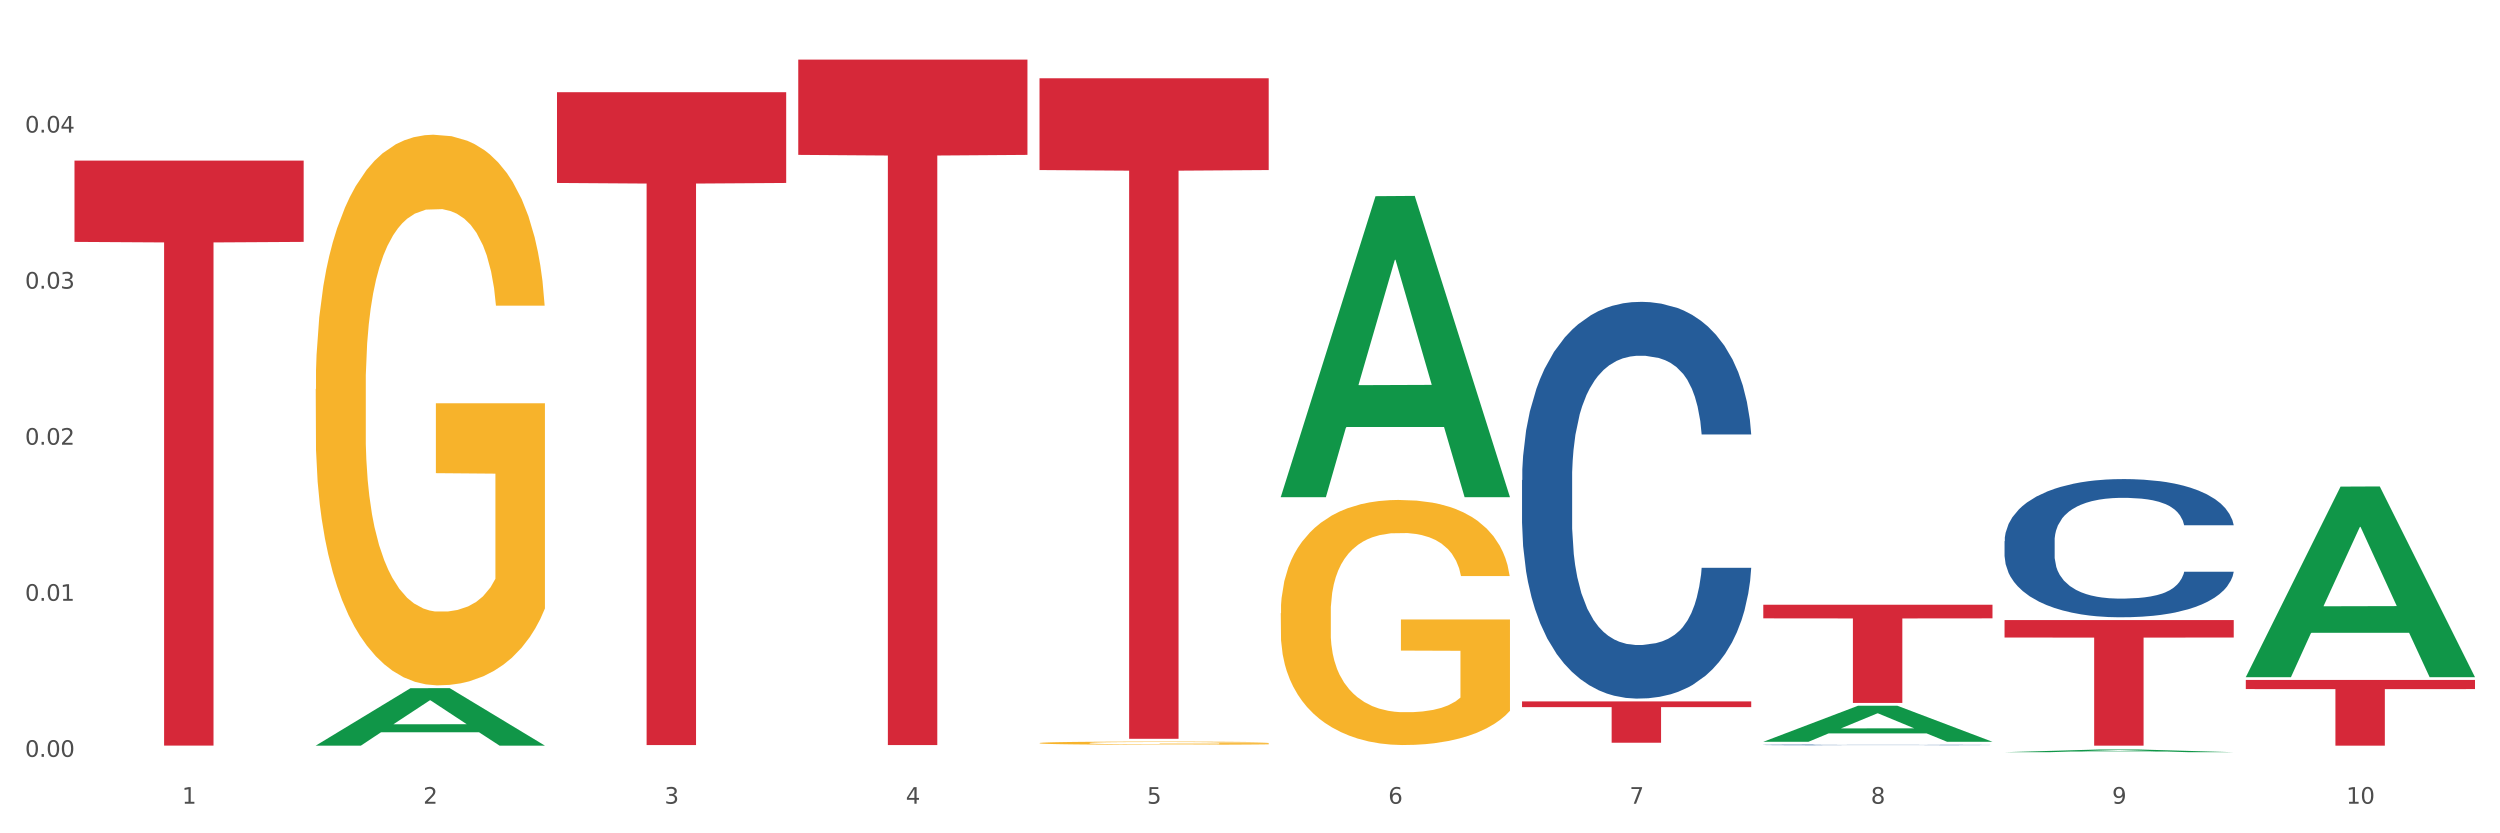
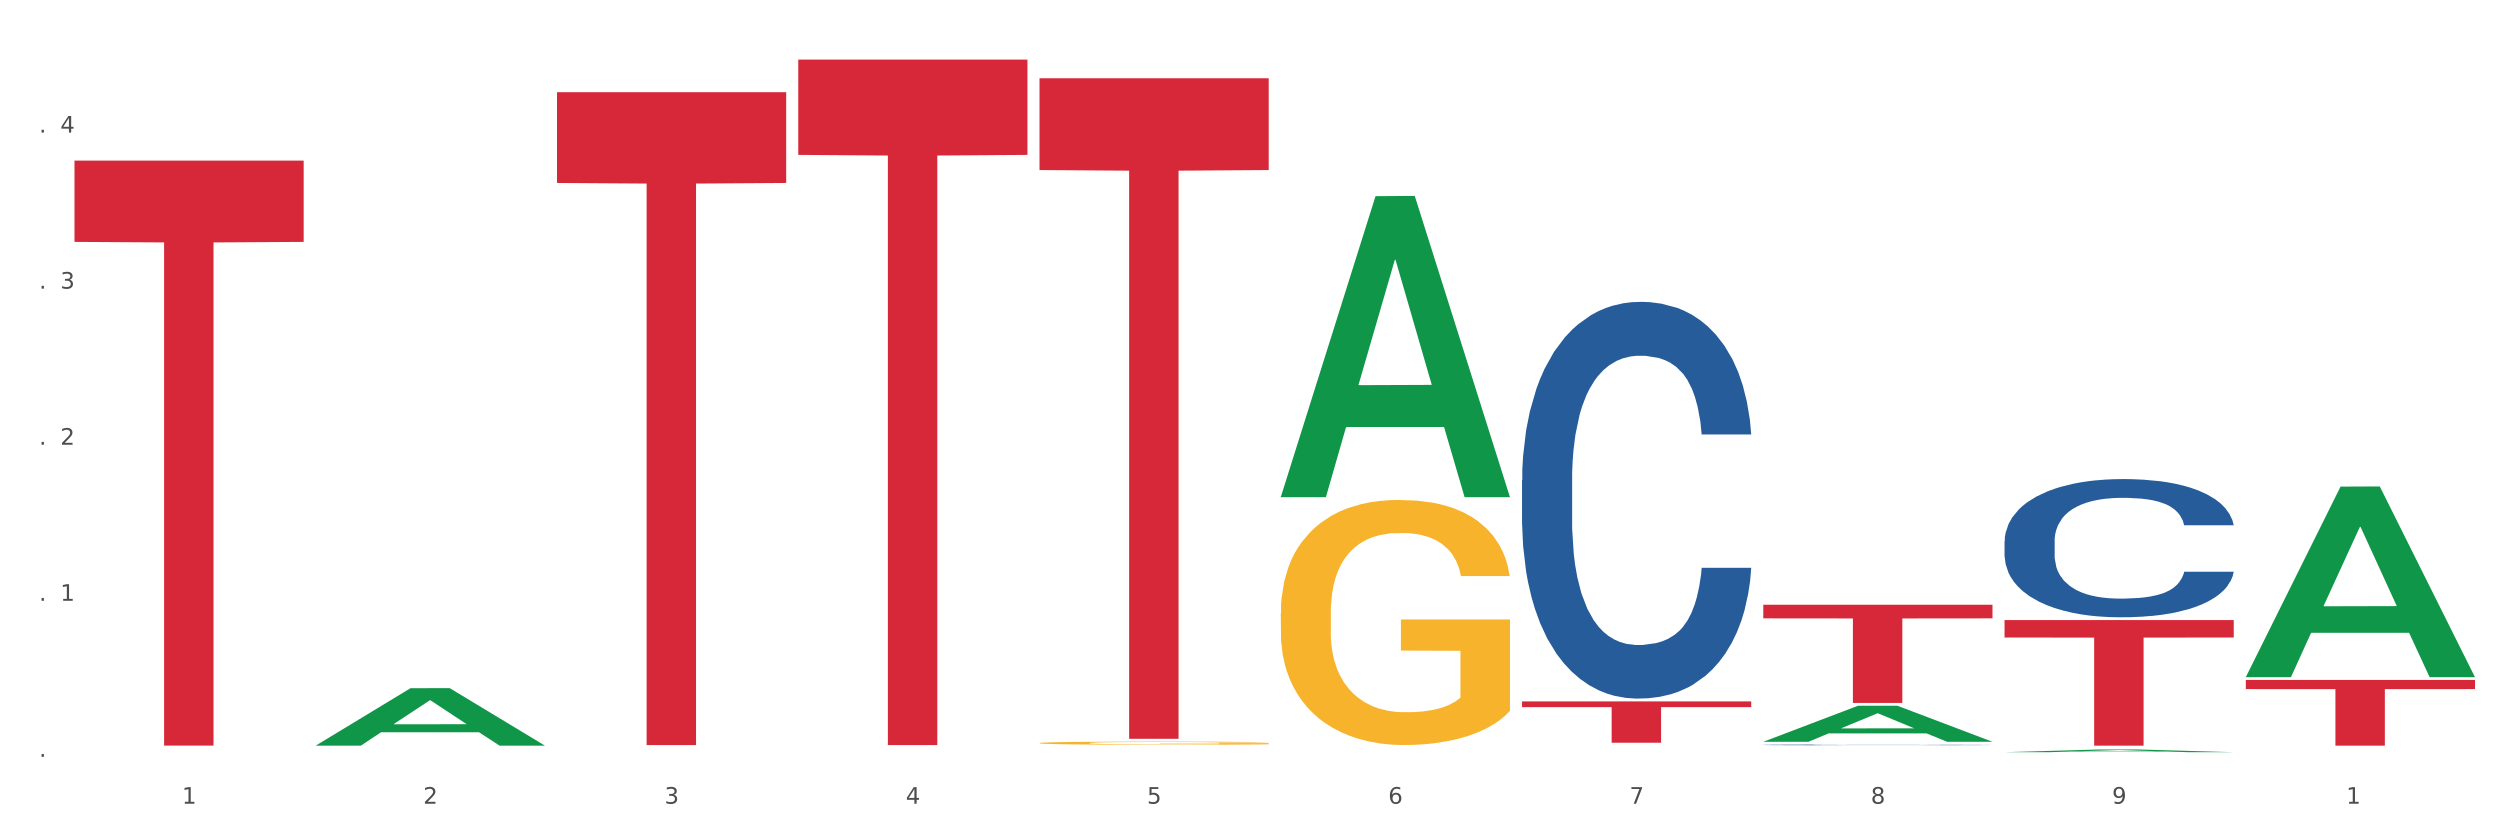
<svg xmlns="http://www.w3.org/2000/svg" xmlns:xlink="http://www.w3.org/1999/xlink" width="1080pt" height="360pt" viewBox="0 0 1080 360" version="1.1">
  <rect x="0" y="0" width="1080" height="360" fill="#333333" stroke="none" />
  <defs>
    <style type="text/css">*{stroke-linejoin: round; stroke-linecap: butt}</style>
  </defs>
  <g id="figure_1">
    <g id="patch_1">
      <path d="M 0 360  L 1080 360  L 1080 0  L 0 0  z " style="fill: #ffffff; stroke: #ffffff; stroke-linejoin: miter" />
    </g>
    <g id="axes_1">
      <g id="matplotlib.axis_1">
        <g id="xtick_1">
          <g id="text_1">
            <g style="fill: #4d4d4d" transform="translate(78.627 347.204) scale(0.096 -0.096)">
              <defs>
                <path id="DejaVuSans-31" d="M 794 531  L 1825 531  L 1825 4091  L 703 3866  L 703 4441  L 1819 4666  L 2450 4666  L 2450 531  L 3481 531  L 3481 0  L 794 0  L 794 531  z " transform="scale(0.016)" />
              </defs>
              <use xlink:href="#DejaVuSans-31" />
            </g>
          </g>
        </g>
        <g id="xtick_2">
          <g id="text_2">
            <g style="fill: #4d4d4d" transform="translate(182.851 347.204) scale(0.096 -0.096)">
              <defs>
                <path id="DejaVuSans-32" d="M 1228 531  L 3431 531  L 3431 0  L 469 0  L 469 531  Q 828 903 1448 1529  Q 2069 2156 2228 2338  Q 2531 2678 2651 2914  Q 2772 3150 2772 3378  Q 2772 3750 2511 3984  Q 2250 4219 1831 4219  Q 1534 4219 1204 4116  Q 875 4013 500 3803  L 500 4441  Q 881 4594 1212 4672  Q 1544 4750 1819 4750  Q 2544 4750 2975 4387  Q 3406 4025 3406 3419  Q 3406 3131 3298 2873  Q 3191 2616 2906 2266  Q 2828 2175 2409 1742  Q 1991 1309 1228 531  z " transform="scale(0.016)" />
              </defs>
              <use xlink:href="#DejaVuSans-32" />
            </g>
          </g>
        </g>
        <g id="xtick_3">
          <g id="text_3">
            <g style="fill: #4d4d4d" transform="translate(287.074 347.204) scale(0.096 -0.096)">
              <defs>
                <path id="DejaVuSans-33" d="M 2597 2516  Q 3050 2419 3304 2112  Q 3559 1806 3559 1356  Q 3559 666 3084 287  Q 2609 -91 1734 -91  Q 1441 -91 1130 -33  Q 819 25 488 141  L 488 750  Q 750 597 1062 519  Q 1375 441 1716 441  Q 2309 441 2620 675  Q 2931 909 2931 1356  Q 2931 1769 2642 2001  Q 2353 2234 1838 2234  L 1294 2234  L 1294 2753  L 1863 2753  Q 2328 2753 2575 2939  Q 2822 3125 2822 3475  Q 2822 3834 2567 4026  Q 2313 4219 1838 4219  Q 1578 4219 1281 4162  Q 984 4106 628 3988  L 628 4550  Q 988 4650 1302 4700  Q 1616 4750 1894 4750  Q 2613 4750 3031 4423  Q 3450 4097 3450 3541  Q 3450 3153 3228 2886  Q 3006 2619 2597 2516  z " transform="scale(0.016)" />
              </defs>
              <use xlink:href="#DejaVuSans-33" />
            </g>
          </g>
        </g>
        <g id="xtick_4">
          <g id="text_4">
            <g style="fill: #4d4d4d" transform="translate(391.298 347.204) scale(0.096 -0.096)">
              <defs>
                <path id="DejaVuSans-34" d="M 2419 4116  L 825 1625  L 2419 1625  L 2419 4116  z M 2253 4666  L 3047 4666  L 3047 1625  L 3713 1625  L 3713 1100  L 3047 1100  L 3047 0  L 2419 0  L 2419 1100  L 313 1100  L 313 1709  L 2253 4666  z " transform="scale(0.016)" />
              </defs>
              <use xlink:href="#DejaVuSans-34" />
            </g>
          </g>
        </g>
        <g id="xtick_5">
          <g id="text_5">
            <g style="fill: #4d4d4d" transform="translate(495.522 347.204) scale(0.096 -0.096)">
              <defs>
                <path id="DejaVuSans-35" d="M 691 4666  L 3169 4666  L 3169 4134  L 1269 4134  L 1269 2991  Q 1406 3038 1543 3061  Q 1681 3084 1819 3084  Q 2600 3084 3056 2656  Q 3513 2228 3513 1497  Q 3513 744 3044 326  Q 2575 -91 1722 -91  Q 1428 -91 1123 -41  Q 819 9 494 109  L 494 744  Q 775 591 1075 516  Q 1375 441 1709 441  Q 2250 441 2565 725  Q 2881 1009 2881 1497  Q 2881 1984 2565 2268  Q 2250 2553 1709 2553  Q 1456 2553 1204 2497  Q 953 2441 691 2322  L 691 4666  z " transform="scale(0.016)" />
              </defs>
              <use xlink:href="#DejaVuSans-35" />
            </g>
          </g>
        </g>
        <g id="xtick_6">
          <g id="text_6">
            <g style="fill: #4d4d4d" transform="translate(599.745 347.204) scale(0.096 -0.096)">
              <defs>
                <path id="DejaVuSans-36" d="M 2113 2584  Q 1688 2584 1439 2293  Q 1191 2003 1191 1497  Q 1191 994 1439 701  Q 1688 409 2113 409  Q 2538 409 2786 701  Q 3034 994 3034 1497  Q 3034 2003 2786 2293  Q 2538 2584 2113 2584  z M 3366 4563  L 3366 3988  Q 3128 4100 2886 4159  Q 2644 4219 2406 4219  Q 1781 4219 1451 3797  Q 1122 3375 1075 2522  Q 1259 2794 1537 2939  Q 1816 3084 2150 3084  Q 2853 3084 3261 2657  Q 3669 2231 3669 1497  Q 3669 778 3244 343  Q 2819 -91 2113 -91  Q 1303 -91 875 529  Q 447 1150 447 2328  Q 447 3434 972 4092  Q 1497 4750 2381 4750  Q 2619 4750 2861 4703  Q 3103 4656 3366 4563  z " transform="scale(0.016)" />
              </defs>
              <use xlink:href="#DejaVuSans-36" />
            </g>
          </g>
        </g>
        <g id="xtick_7">
          <g id="text_7">
            <g style="fill: #4d4d4d" transform="translate(703.969 347.204) scale(0.096 -0.096)">
              <defs>
                <path id="DejaVuSans-37" d="M 525 4666  L 3525 4666  L 3525 4397  L 1831 0  L 1172 0  L 2766 4134  L 525 4134  L 525 4666  z " transform="scale(0.016)" />
              </defs>
              <use xlink:href="#DejaVuSans-37" />
            </g>
          </g>
        </g>
        <g id="xtick_8">
          <g id="text_8">
            <g style="fill: #4d4d4d" transform="translate(808.193 347.204) scale(0.096 -0.096)">
              <defs>
                <path id="DejaVuSans-38" d="M 2034 2216  Q 1584 2216 1326 1975  Q 1069 1734 1069 1313  Q 1069 891 1326 650  Q 1584 409 2034 409  Q 2484 409 2743 651  Q 3003 894 3003 1313  Q 3003 1734 2745 1975  Q 2488 2216 2034 2216  z M 1403 2484  Q 997 2584 770 2862  Q 544 3141 544 3541  Q 544 4100 942 4425  Q 1341 4750 2034 4750  Q 2731 4750 3128 4425  Q 3525 4100 3525 3541  Q 3525 3141 3298 2862  Q 3072 2584 2669 2484  Q 3125 2378 3379 2068  Q 3634 1759 3634 1313  Q 3634 634 3220 271  Q 2806 -91 2034 -91  Q 1263 -91 848 271  Q 434 634 434 1313  Q 434 1759 690 2068  Q 947 2378 1403 2484  z M 1172 3481  Q 1172 3119 1398 2916  Q 1625 2713 2034 2713  Q 2441 2713 2670 2916  Q 2900 3119 2900 3481  Q 2900 3844 2670 4047  Q 2441 4250 2034 4250  Q 1625 4250 1398 4047  Q 1172 3844 1172 3481  z " transform="scale(0.016)" />
              </defs>
              <use xlink:href="#DejaVuSans-38" />
            </g>
          </g>
        </g>
        <g id="xtick_9">
          <g id="text_9">
            <g style="fill: #4d4d4d" transform="translate(912.416 347.204) scale(0.096 -0.096)">
              <defs>
                <path id="DejaVuSans-39" d="M 703 97  L 703 672  Q 941 559 1184 500  Q 1428 441 1663 441  Q 2288 441 2617 861  Q 2947 1281 2994 2138  Q 2813 1869 2534 1725  Q 2256 1581 1919 1581  Q 1219 1581 811 2004  Q 403 2428 403 3163  Q 403 3881 828 4315  Q 1253 4750 1959 4750  Q 2769 4750 3195 4129  Q 3622 3509 3622 2328  Q 3622 1225 3098 567  Q 2575 -91 1691 -91  Q 1453 -91 1209 -44  Q 966 3 703 97  z M 1959 2075  Q 2384 2075 2632 2365  Q 2881 2656 2881 3163  Q 2881 3666 2632 3958  Q 2384 4250 1959 4250  Q 1534 4250 1286 3958  Q 1038 3666 1038 3163  Q 1038 2656 1286 2365  Q 1534 2075 1959 2075  z " transform="scale(0.016)" />
              </defs>
              <use xlink:href="#DejaVuSans-39" />
            </g>
          </g>
        </g>
        <g id="xtick_10">
          <g id="text_10">
            <g style="fill: #4d4d4d" transform="translate(1013.586 347.204) scale(0.096 -0.096)">
              <defs>
-                 <path id="DejaVuSans-30" d="M 2034 4250  Q 1547 4250 1301 3770  Q 1056 3291 1056 2328  Q 1056 1369 1301 889  Q 1547 409 2034 409  Q 2525 409 2770 889  Q 3016 1369 3016 2328  Q 3016 3291 2770 3770  Q 2525 4250 2034 4250  z M 2034 4750  Q 2819 4750 3233 4129  Q 3647 3509 3647 2328  Q 3647 1150 3233 529  Q 2819 -91 2034 -91  Q 1250 -91 836 529  Q 422 1150 422 2328  Q 422 3509 836 4129  Q 1250 4750 2034 4750  z " transform="scale(0.016)" />
-               </defs>
+                 </defs>
              <use xlink:href="#DejaVuSans-31" />
              <use xlink:href="#DejaVuSans-30" transform="translate(63.623 0)" />
            </g>
          </g>
        </g>
        <g id="xtick_11" />
        <g id="xtick_12" />
        <g id="xtick_13" />
        <g id="xtick_14" />
        <g id="xtick_15" />
        <g id="xtick_16" />
        <g id="xtick_17" />
        <g id="xtick_18" />
        <g id="xtick_19" />
      </g>
      <g id="matplotlib.axis_2">
        <g id="ytick_1">
          <g id="text_11">
            <g style="fill: #4d4d4d" transform="translate(10.8 326.959) scale(0.096 -0.096)">
              <defs>
                <path id="DejaVuSans-2e" d="M 684 794  L 1344 794  L 1344 0  L 684 0  L 684 794  z " transform="scale(0.016)" />
              </defs>
              <use xlink:href="#DejaVuSans-30" />
              <use xlink:href="#DejaVuSans-2e" transform="translate(63.623 0)" />
              <use xlink:href="#DejaVuSans-30" transform="translate(95.41 0)" />
              <use xlink:href="#DejaVuSans-30" transform="translate(159.033 0)" />
            </g>
          </g>
        </g>
        <g id="ytick_2">
          <g id="text_12">
            <g style="fill: #4d4d4d" transform="translate(10.8 259.538) scale(0.096 -0.096)">
              <use xlink:href="#DejaVuSans-30" />
              <use xlink:href="#DejaVuSans-2e" transform="translate(63.623 0)" />
              <use xlink:href="#DejaVuSans-30" transform="translate(95.41 0)" />
              <use xlink:href="#DejaVuSans-31" transform="translate(159.033 0)" />
            </g>
          </g>
        </g>
        <g id="ytick_3">
          <g id="text_13">
            <g style="fill: #4d4d4d" transform="translate(10.8 192.117) scale(0.096 -0.096)">
              <use xlink:href="#DejaVuSans-30" />
              <use xlink:href="#DejaVuSans-2e" transform="translate(63.623 0)" />
              <use xlink:href="#DejaVuSans-30" transform="translate(95.41 0)" />
              <use xlink:href="#DejaVuSans-32" transform="translate(159.033 0)" />
            </g>
          </g>
        </g>
        <g id="ytick_4">
          <g id="text_14">
            <g style="fill: #4d4d4d" transform="translate(10.8 124.695) scale(0.096 -0.096)">
              <use xlink:href="#DejaVuSans-30" />
              <use xlink:href="#DejaVuSans-2e" transform="translate(63.623 0)" />
              <use xlink:href="#DejaVuSans-30" transform="translate(95.41 0)" />
              <use xlink:href="#DejaVuSans-33" transform="translate(159.033 0)" />
            </g>
          </g>
        </g>
        <g id="ytick_5">
          <g id="text_15">
            <g style="fill: #4d4d4d" transform="translate(10.8 57.274) scale(0.096 -0.096)">
              <use xlink:href="#DejaVuSans-30" />
              <use xlink:href="#DejaVuSans-2e" transform="translate(63.623 0)" />
              <use xlink:href="#DejaVuSans-30" transform="translate(95.41 0)" />
              <use xlink:href="#DejaVuSans-34" transform="translate(159.033 0)" />
            </g>
          </g>
        </g>
        <g id="ytick_6" />
        <g id="ytick_7" />
        <g id="ytick_8" />
        <g id="ytick_9" />
        <g id="ytick_10" />
      </g>
      <g id="PolyCollection_1">
        <path d="M 136.399 322.075  L 136.501 322.052  L 177.331 297.299  L 194.275 297.275  L 235.411 322.122  L 215.813 322.122  L 206.932 316.336  L 164.775 316.336  L 164.469 316.429  L 155.895 322.122  L 136.399 322.122  L 136.399 322.075  L 170.083 312.883  L 201.624 312.86  L 186.007 302.571  L 185.803 302.525  L 185.599 302.595  L 169.981 312.86  L 170.083 312.883  L 136.399 322.075  z " clip-path="url(#pc6baade18f)" style="fill: #109648" />
        <path d="M 344.846 25.759  L 443.858 25.759  L 443.858 66.91  L 404.91 67.188  L 404.91 321.879  L 383.559 321.879  L 383.559 67.188  L 344.846 66.91  L 344.846 26.038  L 344.846 25.759  z " clip-path="url(#pc6baade18f)" style="fill: #d62839" />
        <path d="M 449.069 33.805  L 548.082 33.805  L 548.082 73.462  L 509.134 73.73  L 509.134 319.176  L 487.783 319.176  L 487.783 73.73  L 449.069 73.462  L 449.069 34.072  L 449.069 33.805  z " clip-path="url(#pc6baade18f)" style="fill: #d62839" />
        <path d="M 657.517 302.995  L 756.529 302.995  L 756.529 305.478  L 717.581 305.495  L 717.581 320.86  L 696.23 320.86  L 696.23 305.495  L 657.517 305.478  L 657.517 303.012  L 657.517 302.995  z " clip-path="url(#pc6baade18f)" style="fill: #d62839" />
        <path d="M 761.74 261.232  L 860.753 261.232  L 860.753 267.13  L 821.805 267.17  L 821.805 303.674  L 800.454 303.674  L 800.454 267.17  L 761.74 267.13  L 761.74 261.272  L 761.74 261.232  z " clip-path="url(#pc6baade18f)" style="fill: #d62839" />
        <path d="M 865.964 267.861  L 964.976 267.861  L 964.976 275.401  L 926.028 275.452  L 926.028 322.122  L 904.677 322.122  L 904.677 275.452  L 865.964 275.401  L 865.964 267.912  L 865.964 267.861  z " clip-path="url(#pc6baade18f)" style="fill: #d62839" />
        <path d="M 553.293 264.903  L 553.41 264.806  L 553.41 261.325  L 553.644 258.327  L 554.813 251.075  L 556.566 245.079  L 557.852 241.888  L 559.138 239.277  L 560.658 236.666  L 562.528 233.959  L 565.918 229.994  L 568.022 227.964  L 570.594 225.836  L 575.27 222.742  L 578.66 221.001  L 582.167 219.551  L 587.895 217.81  L 591.636 217.037  L 595.61 216.456  L 600.403 216.07  L 604.027 215.973  L 611.976 216.263  L 618.756 217.133  L 622.029 217.81  L 626.237 218.971  L 628.458 219.744  L 632.082 221.291  L 635.823 223.322  L 638.395 225.063  L 642.252 228.35  L 645.175 231.638  L 647.863 235.699  L 649.266 238.504  L 650.318 241.115  L 651.253 244.112  L 652.189 248.851  L 631.147 248.851  L 630.329 245.466  L 629.043 242.275  L 627.173 239.181  L 625.536 237.247  L 622.73 234.829  L 620.159 233.282  L 617.47 232.122  L 614.197 231.155  L 611.625 230.671  L 608.001 230.284  L 600.87 230.381  L 596.078 231.155  L 592.805 232.122  L 590.7 232.992  L 588.83 233.959  L 586.726 235.313  L 584.271 237.343  L 582.518 239.181  L 580.764 241.501  L 579.361 243.822  L 578.075 246.53  L 577.023 249.431  L 576.205 252.428  L 575.504 256.103  L 574.919 262.195  L 574.919 275.443  L 575.153 278.44  L 575.737 282.405  L 576.439 285.403  L 577.608 288.981  L 578.66 291.398  L 580.647 294.879  L 582.868 297.78  L 584.622 299.618  L 586.375 301.165  L 589.415 303.292  L 592.805 305.033  L 595.727 306.096  L 599.702 307.063  L 602.39 307.45  L 604.728 307.644  L 610.456 307.644  L 614.548 307.353  L 619.107 306.677  L 622.613 305.806  L 625.536 304.743  L 628.809 303.002  L 630.913 301.358  L 630.913 281.148  L 605.196 281.051  L 605.196 267.61  L 652.306 267.61  L 652.306 307.063  L 650.318 309.094  L 648.097 310.931  L 645.759 312.575  L 642.252 314.606  L 638.044 316.54  L 634.303 317.894  L 630.329 319.054  L 625.653 320.118  L 619.574 321.085  L 615.833 321.472  L 611.158 321.762  L 605.663 321.858  L 600.87 321.665  L 596.195 321.181  L 591.285 320.311  L 586.492 319.054  L 582.868 317.797  L 579.244 316.25  L 575.387 314.219  L 572.347 312.285  L 570.009 310.545  L 567.438 308.32  L 564.632 305.42  L 562.528 302.809  L 560.658 300.101  L 558.67 296.62  L 557.268 293.622  L 555.865 289.851  L 555.047 287.047  L 554.111 282.695  L 553.41 276.603  L 553.293 264.903  z " clip-path="url(#pc6baade18f)" style="fill: #f7b32b" />
        <path d="M 449.069 320.999  L 449.186 320.998  L 449.186 320.953  L 449.42 320.914  L 450.589 320.82  L 452.343 320.743  L 453.628 320.701  L 454.914 320.668  L 456.434 320.634  L 458.304 320.599  L 461.694 320.547  L 463.799 320.521  L 466.37 320.493  L 471.046 320.453  L 474.436 320.431  L 477.943 320.412  L 483.671 320.39  L 487.412 320.379  L 491.386 320.372  L 496.179 320.367  L 499.803 320.366  L 507.752 320.369  L 514.532 320.381  L 517.805 320.39  L 522.014 320.405  L 524.235 320.415  L 527.859 320.435  L 531.599 320.461  L 534.171 320.483  L 538.029 320.526  L 540.951 320.569  L 543.64 320.621  L 545.043 320.658  L 546.095 320.691  L 547.03 320.73  L 547.965 320.792  L 526.923 320.792  L 526.105 320.748  L 524.819 320.706  L 522.949 320.666  L 521.312 320.641  L 518.507 320.61  L 515.935 320.59  L 513.246 320.575  L 509.973 320.562  L 507.401 320.556  L 503.778 320.551  L 496.647 320.552  L 491.854 320.562  L 488.581 320.575  L 486.477 320.586  L 484.606 320.599  L 482.502 320.616  L 480.047 320.642  L 478.294 320.666  L 476.54 320.696  L 475.138 320.726  L 473.852 320.761  L 472.8 320.799  L 471.981 320.838  L 471.28 320.885  L 470.696 320.964  L 470.696 321.136  L 470.929 321.175  L 471.514 321.226  L 472.215 321.265  L 473.384 321.311  L 474.436 321.343  L 476.424 321.388  L 478.645 321.425  L 480.398 321.449  L 482.152 321.469  L 485.191 321.497  L 488.581 321.519  L 491.503 321.533  L 495.478 321.545  L 498.167 321.55  L 500.505 321.553  L 506.232 321.553  L 510.324 321.549  L 514.883 321.54  L 518.39 321.529  L 521.312 321.515  L 524.585 321.493  L 526.69 321.472  L 526.69 321.21  L 500.972 321.209  L 500.972 321.034  L 548.082 321.034  L 548.082 321.545  L 546.095 321.572  L 543.874 321.596  L 541.536 321.617  L 538.029 321.643  L 533.82 321.668  L 530.08 321.686  L 526.105 321.701  L 521.429 321.714  L 515.351 321.727  L 511.61 321.732  L 506.934 321.736  L 501.44 321.737  L 496.647 321.735  L 491.971 321.728  L 487.061 321.717  L 482.268 321.701  L 478.645 321.684  L 475.021 321.664  L 471.163 321.638  L 468.124 321.613  L 465.786 321.591  L 463.214 321.562  L 460.409 321.524  L 458.304 321.49  L 456.434 321.455  L 454.447 321.41  L 453.044 321.371  L 451.641 321.323  L 450.823 321.286  L 449.888 321.23  L 449.186 321.151  L 449.069 320.999  z " clip-path="url(#pc6baade18f)" style="fill: #f7b32b" />
        <path d="M 970.188 293.745  L 1069.2 293.745  L 1069.2 297.689  L 1030.252 297.715  L 1030.252 322.122  L 1008.901 322.122  L 1008.901 297.715  L 970.188 297.689  L 970.188 293.772  L 970.188 293.745  z " clip-path="url(#pc6baade18f)" style="fill: #d62839" />
        <path d="M 240.622 39.84  L 339.635 39.84  L 339.635 79.035  L 300.687 79.299  L 300.687 321.879  L 279.336 321.879  L 279.336 79.299  L 240.622 79.035  L 240.622 40.105  L 240.622 39.84  z " clip-path="url(#pc6baade18f)" style="fill: #d62839" />
        <path d="M 32.175 69.369  L 131.187 69.369  L 131.187 104.493  L 92.239 104.73  L 92.239 322.114  L 70.888 322.114  L 70.888 104.73  L 32.175 104.493  L 32.175 69.607  L 32.175 69.369  z " clip-path="url(#pc6baade18f)" style="fill: #d62839" />
        <path d="M 865.964 233.788  L 866.081 233.734  L 866.081 232.207  L 866.432 230.135  L 867.719 226.317  L 869.358 223.427  L 872.167 220.046  L 873.688 218.628  L 875.678 217.047  L 879.774 214.484  L 884.456 212.303  L 887.733 211.103  L 890.19 210.34  L 895.691 208.976  L 898.851 208.376  L 902.128 207.886  L 904.937 207.558  L 909.618 207.177  L 913.364 207.013  L 917.694 206.959  L 921.322 207.013  L 926.12 207.231  L 933.143 207.886  L 935.834 208.267  L 939.463 208.922  L 943.208 209.794  L 946.251 210.667  L 949.762 211.921  L 953.39 213.557  L 956.901 215.629  L 959.359 217.538  L 961.348 219.555  L 963.104 222.009  L 964.391 224.681  L 964.976 226.917  L 943.559 226.917  L 942.974 224.9  L 941.803 222.718  L 940.633 221.246  L 939.346 220.046  L 937.356 218.683  L 935.6 217.81  L 932.674 216.774  L 929.983 216.12  L 927.759 215.738  L 925.067 215.411  L 919.332 215.084  L 915.236 215.084  L 912.661 215.193  L 909.501 215.466  L 906.81 215.847  L 903.65 216.502  L 901.192 217.211  L 898.734 218.138  L 897.33 218.792  L 895.223 219.992  L 893.819 220.973  L 891.946 222.664  L 890.893 223.863  L 889.02 226.972  L 888.201 229.262  L 887.85 230.843  L 887.616 232.589  L 887.616 241.095  L 888.318 244.913  L 888.903 246.549  L 889.839 248.403  L 891.595 250.802  L 894.17 253.147  L 896.861 254.837  L 899.085 255.874  L 901.192 256.637  L 903.298 257.237  L 905.873 257.782  L 907.98 258.109  L 911.14 258.437  L 914.885 258.6  L 917.811 258.6  L 923.78 258.327  L 926.472 258.055  L 929.046 257.673  L 931.855 257.073  L 934.079 256.419  L 935.366 255.928  L 937.473 254.892  L 939.111 253.801  L 940.516 252.547  L 941.452 251.456  L 942.505 249.821  L 943.325 247.966  L 943.559 246.985  L 964.976 246.985  L 964.508 248.948  L 963.689 250.857  L 962.05 253.42  L 960.763 254.892  L 958.773 256.692  L 956.667 258.218  L 953.741 259.909  L 951.049 261.163  L 948.24 262.254  L 945.197 263.235  L 939.697 264.599  L 937.707 264.98  L 933.494 265.635  L 930.217 266.016  L 925.418 266.398  L 920.503 266.616  L 915.353 266.671  L 910.789 266.562  L 905.756 266.235  L 902.596 265.907  L 899.085 265.417  L 894.989 264.653  L 891.127 263.726  L 887.499 262.635  L 884.105 261.381  L 880.945 259.963  L 876.848 257.619  L 873.805 255.328  L 871.582 253.201  L 870.06 251.402  L 868.539 249.112  L 867.719 247.53  L 866.432 243.713  L 865.964 240.168  L 865.964 233.788  z " clip-path="url(#pc6baade18f)" style="fill: #255c99" />
        <path d="M 553.293 214.538  L 553.395 214.416  L 594.225 84.749  L 611.169 84.627  L 652.306 214.783  L 632.707 214.783  L 623.827 184.474  L 581.67 184.474  L 581.364 184.963  L 572.789 214.783  L 553.293 214.783  L 553.293 214.538  L 586.978 166.387  L 618.519 166.265  L 602.901 112.369  L 602.697 112.125  L 602.493 112.491  L 586.876 166.265  L 586.978 166.387  L 553.293 214.538  z " clip-path="url(#pc6baade18f)" style="fill: #109648" />
        <path d="M 761.74 320.429  L 761.842 320.414  L 802.672 304.879  L 819.617 304.864  L 860.753 320.458  L 841.154 320.458  L 832.274 316.827  L 790.117 316.827  L 789.811 316.885  L 781.237 320.458  L 761.74 320.458  L 761.74 320.429  L 795.425 314.66  L 826.966 314.645  L 811.349 308.188  L 811.144 308.159  L 810.94 308.203  L 795.323 314.645  L 795.425 314.66  L 761.74 320.429  z " clip-path="url(#pc6baade18f)" style="fill: #109648" />
        <path d="M 865.964 324.947  L 866.066 324.946  L 906.896 323.772  L 923.84 323.771  L 964.976 324.95  L 945.378 324.95  L 936.498 324.675  L 894.341 324.675  L 894.034 324.679  L 885.46 324.95  L 865.964 324.95  L 865.964 324.947  L 899.649 324.511  L 931.19 324.51  L 915.572 324.022  L 915.368 324.02  L 915.164 324.023  L 899.547 324.51  L 899.649 324.511  L 865.964 324.947  z " clip-path="url(#pc6baade18f)" style="fill: #109648" />
        <path d="M 970.188 292.4  L 970.29 292.323  L 1011.12 210.217  L 1028.064 210.14  L 1069.2 292.555  L 1049.602 292.555  L 1040.721 273.364  L 998.564 273.364  L 998.258 273.673  L 989.684 292.555  L 970.188 292.555  L 970.188 292.4  L 1003.872 261.911  L 1035.413 261.833  L 1019.796 227.706  L 1019.592 227.552  L 1019.388 227.784  L 1003.77 261.833  L 1003.872 261.911  L 970.188 292.4  z " clip-path="url(#pc6baade18f)" style="fill: #109648" />
-         <path d="M 136.399 168.121  L 136.516 167.904  L 136.516 160.082  L 136.749 153.347  L 137.918 137.053  L 139.672 123.583  L 140.958 116.414  L 142.244 110.548  L 143.763 104.682  L 145.634 98.599  L 149.024 89.691  L 151.128 85.129  L 153.699 80.349  L 158.375 73.397  L 161.765 69.486  L 165.272 66.227  L 171 62.317  L 174.741 60.579  L 178.716 59.275  L 183.508 58.406  L 187.132 58.189  L 195.081 58.841  L 201.861 60.796  L 205.135 62.317  L 209.343 64.924  L 211.564 66.662  L 215.188 70.138  L 218.928 74.7  L 221.5 78.611  L 225.358 85.998  L 228.28 93.384  L 230.969 102.509  L 232.372 108.81  L 233.424 114.676  L 234.359 121.411  L 235.294 132.056  L 214.253 132.056  L 213.434 124.452  L 212.148 117.283  L 210.278 110.331  L 208.641 105.985  L 205.836 100.554  L 203.264 97.078  L 200.576 94.471  L 197.302 92.298  L 194.731 91.212  L 191.107 90.343  L 183.976 90.56  L 179.183 92.298  L 175.91 94.471  L 173.806 96.426  L 171.936 98.599  L 169.831 101.64  L 167.377 106.203  L 165.623 110.331  L 163.87 115.545  L 162.467 120.759  L 161.181 126.842  L 160.129 133.36  L 159.311 140.095  L 158.609 148.35  L 158.025 162.038  L 158.025 191.802  L 158.259 198.537  L 158.843 207.444  L 159.544 214.179  L 160.713 222.218  L 161.765 227.649  L 163.753 235.47  L 165.974 241.988  L 167.727 246.116  L 169.481 249.592  L 172.52 254.372  L 175.91 258.282  L 178.833 260.672  L 182.807 262.845  L 185.496 263.714  L 187.834 264.148  L 193.562 264.148  L 197.653 263.497  L 202.212 261.976  L 205.719 260.02  L 208.641 257.631  L 211.915 253.72  L 214.019 250.027  L 214.019 204.62  L 188.301 204.403  L 188.301 174.204  L 235.411 174.204  L 235.411 262.845  L 233.424 267.407  L 231.203 271.535  L 228.865 275.228  L 225.358 279.791  L 221.15 284.136  L 217.409 287.178  L 213.434 289.785  L 208.758 292.175  L 202.68 294.347  L 198.939 295.216  L 194.263 295.868  L 188.769 296.085  L 183.976 295.651  L 179.3 294.564  L 174.39 292.609  L 169.598 289.785  L 165.974 286.96  L 162.35 283.484  L 158.492 278.922  L 155.453 274.577  L 153.115 270.666  L 150.543 265.669  L 147.738 259.151  L 145.634 253.286  L 143.763 247.202  L 141.776 239.381  L 140.373 232.646  L 138.97 224.173  L 138.152 217.873  L 137.217 208.096  L 136.516 194.409  L 136.399 168.121  z " clip-path="url(#pc6baade18f)" style="fill: #f7b32b" />
        <path d="M 657.517 207.411  L 657.634 207.254  L 657.634 202.871  L 657.985 196.923  L 659.272 185.965  L 660.911 177.668  L 663.72 167.963  L 665.241 163.893  L 667.231 159.353  L 671.327 151.995  L 676.008 145.734  L 679.285 142.29  L 681.743 140.098  L 687.244 136.185  L 690.404 134.463  L 693.681 133.054  L 696.49 132.115  L 701.171 131.019  L 704.916 130.549  L 709.247 130.393  L 712.875 130.549  L 717.673 131.175  L 724.695 133.054  L 727.387 134.15  L 731.015 136.028  L 734.76 138.533  L 737.803 141.038  L 741.314 144.638  L 744.943 149.334  L 748.454 155.283  L 750.911 160.762  L 752.901 166.554  L 754.657 173.598  L 755.944 181.269  L 756.529 187.687  L 735.112 187.687  L 734.526 181.895  L 733.356 175.633  L 732.186 171.407  L 730.898 167.963  L 728.909 164.049  L 727.153 161.544  L 724.227 158.57  L 721.535 156.692  L 719.312 155.596  L 716.62 154.657  L 710.885 153.717  L 706.789 153.717  L 704.214 154.03  L 701.054 154.813  L 698.362 155.909  L 695.202 157.787  L 692.745 159.822  L 690.287 162.484  L 688.882 164.362  L 686.776 167.806  L 685.371 170.624  L 683.499 175.477  L 682.445 178.92  L 680.573 187.843  L 679.754 194.418  L 679.402 198.958  L 679.168 203.967  L 679.168 228.387  L 679.871 239.345  L 680.456 244.042  L 681.392 249.364  L 683.148 256.252  L 685.722 262.983  L 688.414 267.836  L 690.638 270.81  L 692.745 273.002  L 694.851 274.724  L 697.426 276.289  L 699.533 277.228  L 702.693 278.168  L 706.438 278.637  L 709.364 278.637  L 715.332 277.854  L 718.024 277.072  L 720.599 275.976  L 723.408 274.254  L 725.632 272.375  L 726.919 270.967  L 729.026 267.992  L 730.664 264.862  L 732.069 261.261  L 733.005 258.13  L 734.058 253.434  L 734.877 248.112  L 735.112 245.294  L 756.529 245.294  L 756.061 250.929  L 755.242 256.408  L 753.603 263.766  L 752.316 267.992  L 750.326 273.158  L 748.22 277.541  L 745.294 282.394  L 742.602 285.995  L 739.793 289.125  L 736.75 291.943  L 731.249 295.857  L 729.26 296.952  L 725.046 298.831  L 721.769 299.927  L 716.971 301.023  L 712.055 301.649  L 706.906 301.805  L 702.341 301.492  L 697.309 300.553  L 694.149 299.614  L 690.638 298.205  L 686.542 296.013  L 682.679 293.352  L 679.051 290.221  L 675.657 286.621  L 672.497 282.551  L 668.401 275.819  L 665.358 269.245  L 663.134 263.14  L 661.613 257.974  L 660.091 251.399  L 659.272 246.859  L 657.985 235.901  L 657.517 225.726  L 657.517 207.411  z " clip-path="url(#pc6baade18f)" style="fill: #255c99" />
        <path d="M 761.74 321.792  L 761.857 321.792  L 761.857 321.784  L 762.208 321.773  L 763.496 321.752  L 765.134 321.737  L 767.943 321.719  L 769.465 321.711  L 771.454 321.702  L 775.551 321.689  L 780.232 321.677  L 783.509 321.67  L 785.967 321.666  L 791.467 321.659  L 794.627 321.656  L 797.904 321.653  L 800.713 321.651  L 805.395 321.649  L 809.14 321.648  L 813.47 321.648  L 817.098 321.648  L 821.897 321.65  L 828.919 321.653  L 831.611 321.655  L 835.239 321.659  L 838.984 321.663  L 842.027 321.668  L 845.538 321.675  L 849.166 321.684  L 852.677 321.695  L 855.135 321.705  L 857.125 321.716  L 858.88 321.729  L 860.168 321.743  L 860.753 321.755  L 839.335 321.755  L 838.75 321.745  L 837.58 321.733  L 836.409 321.725  L 835.122 321.719  L 833.132 321.711  L 831.377 321.706  L 828.451 321.701  L 825.759 321.697  L 823.535 321.695  L 820.843 321.694  L 815.109 321.692  L 811.012 321.692  L 808.438 321.692  L 805.278 321.694  L 802.586 321.696  L 799.426 321.699  L 796.968 321.703  L 794.51 321.708  L 793.106 321.712  L 790.999 321.718  L 789.595 321.723  L 787.722 321.733  L 786.669 321.739  L 784.796 321.756  L 783.977 321.768  L 783.626 321.777  L 783.392 321.786  L 783.392 321.832  L 784.094 321.852  L 784.679 321.861  L 785.616 321.871  L 787.371 321.884  L 789.946 321.897  L 792.638 321.906  L 794.862 321.911  L 796.968 321.915  L 799.075 321.919  L 801.65 321.922  L 803.756 321.923  L 806.916 321.925  L 810.661 321.926  L 813.587 321.926  L 819.556 321.924  L 822.248 321.923  L 824.823 321.921  L 827.632 321.918  L 829.855 321.914  L 831.143 321.912  L 833.249 321.906  L 834.888 321.9  L 836.292 321.893  L 837.229 321.888  L 838.282 321.879  L 839.101 321.869  L 839.335 321.863  L 860.753 321.863  L 860.285 321.874  L 859.465 321.884  L 857.827 321.898  L 856.539 321.906  L 854.55 321.916  L 852.443 321.924  L 849.517 321.933  L 846.825 321.94  L 844.017 321.946  L 840.974 321.951  L 835.473 321.958  L 833.483 321.96  L 829.27 321.964  L 825.993 321.966  L 821.195 321.968  L 816.279 321.969  L 811.13 321.969  L 806.565 321.969  L 801.533 321.967  L 798.373 321.965  L 794.862 321.963  L 790.765 321.959  L 786.903 321.954  L 783.275 321.948  L 779.881 321.941  L 776.721 321.933  L 772.625 321.921  L 769.582 321.908  L 767.358 321.897  L 765.837 321.887  L 764.315 321.875  L 763.496 321.866  L 762.208 321.846  L 761.74 321.827  L 761.74 321.792  z " clip-path="url(#pc6baade18f)" style="fill: #255c99" />
      </g>
    </g>
  </g>
  <defs>
    <clipPath id="pc6baade18f">
      <rect x="32.175" y="10.8" width="1037.025" height="329.109" />
    </clipPath>
  </defs>
</svg>